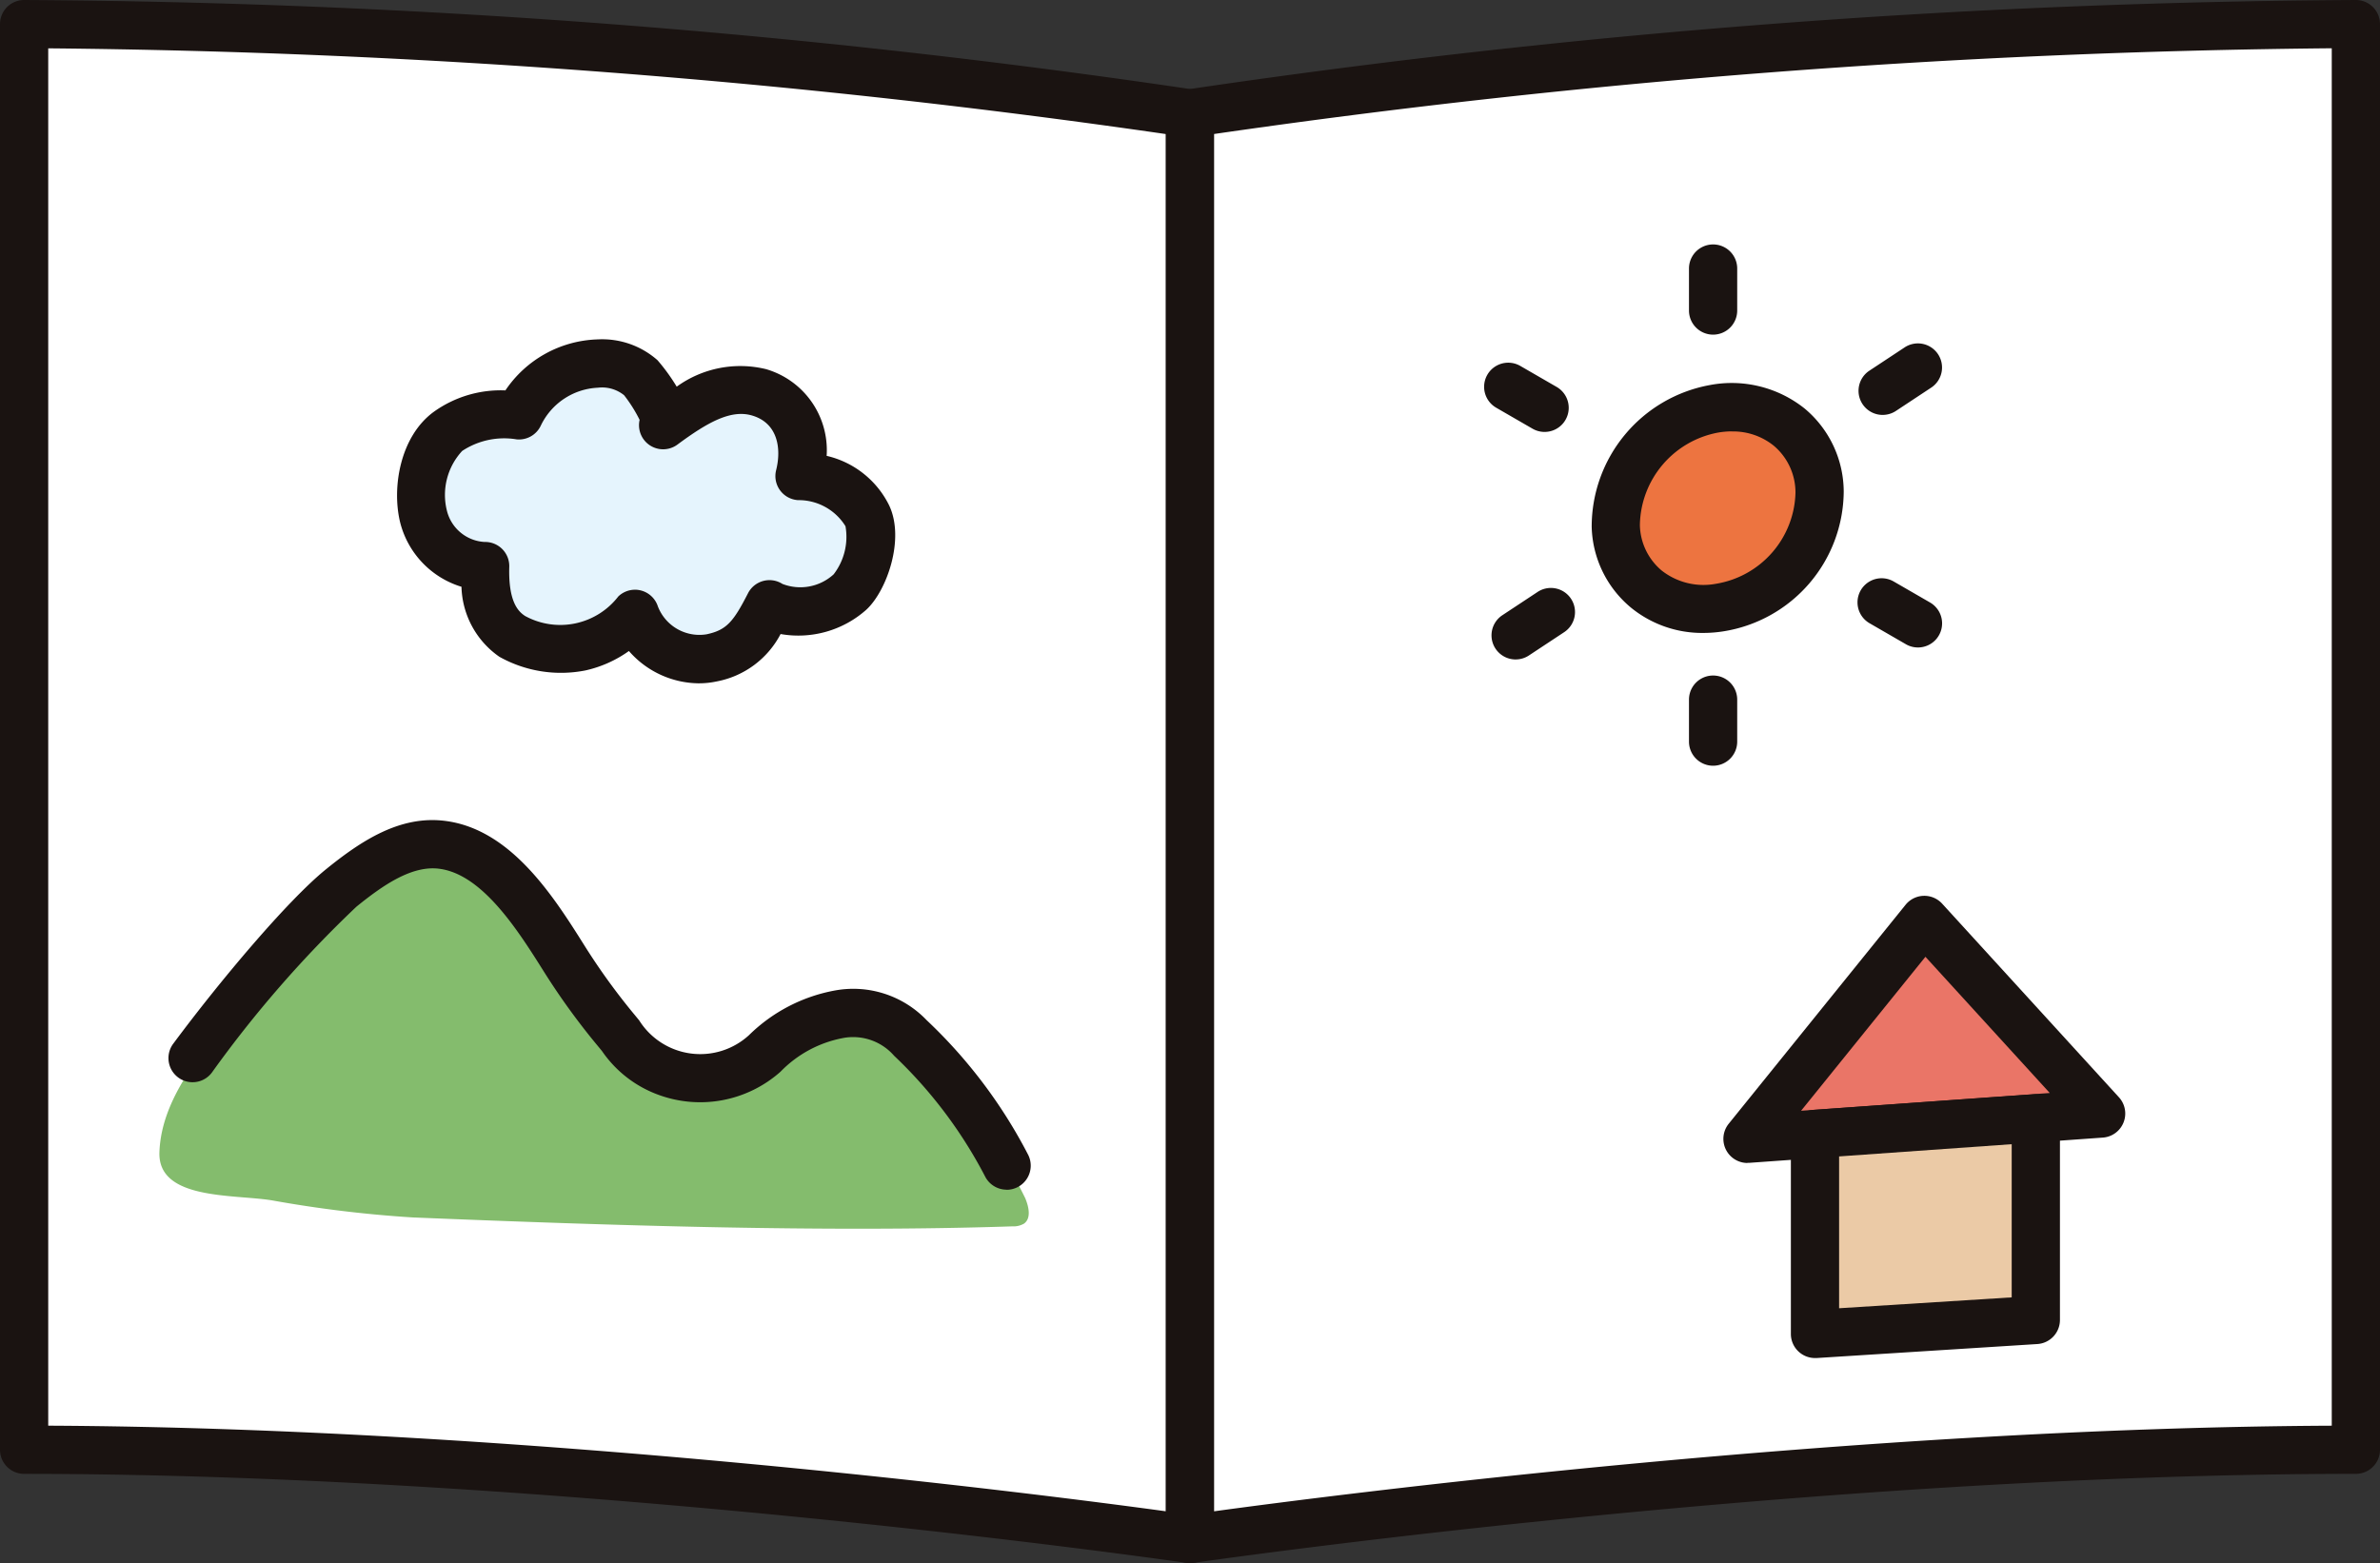
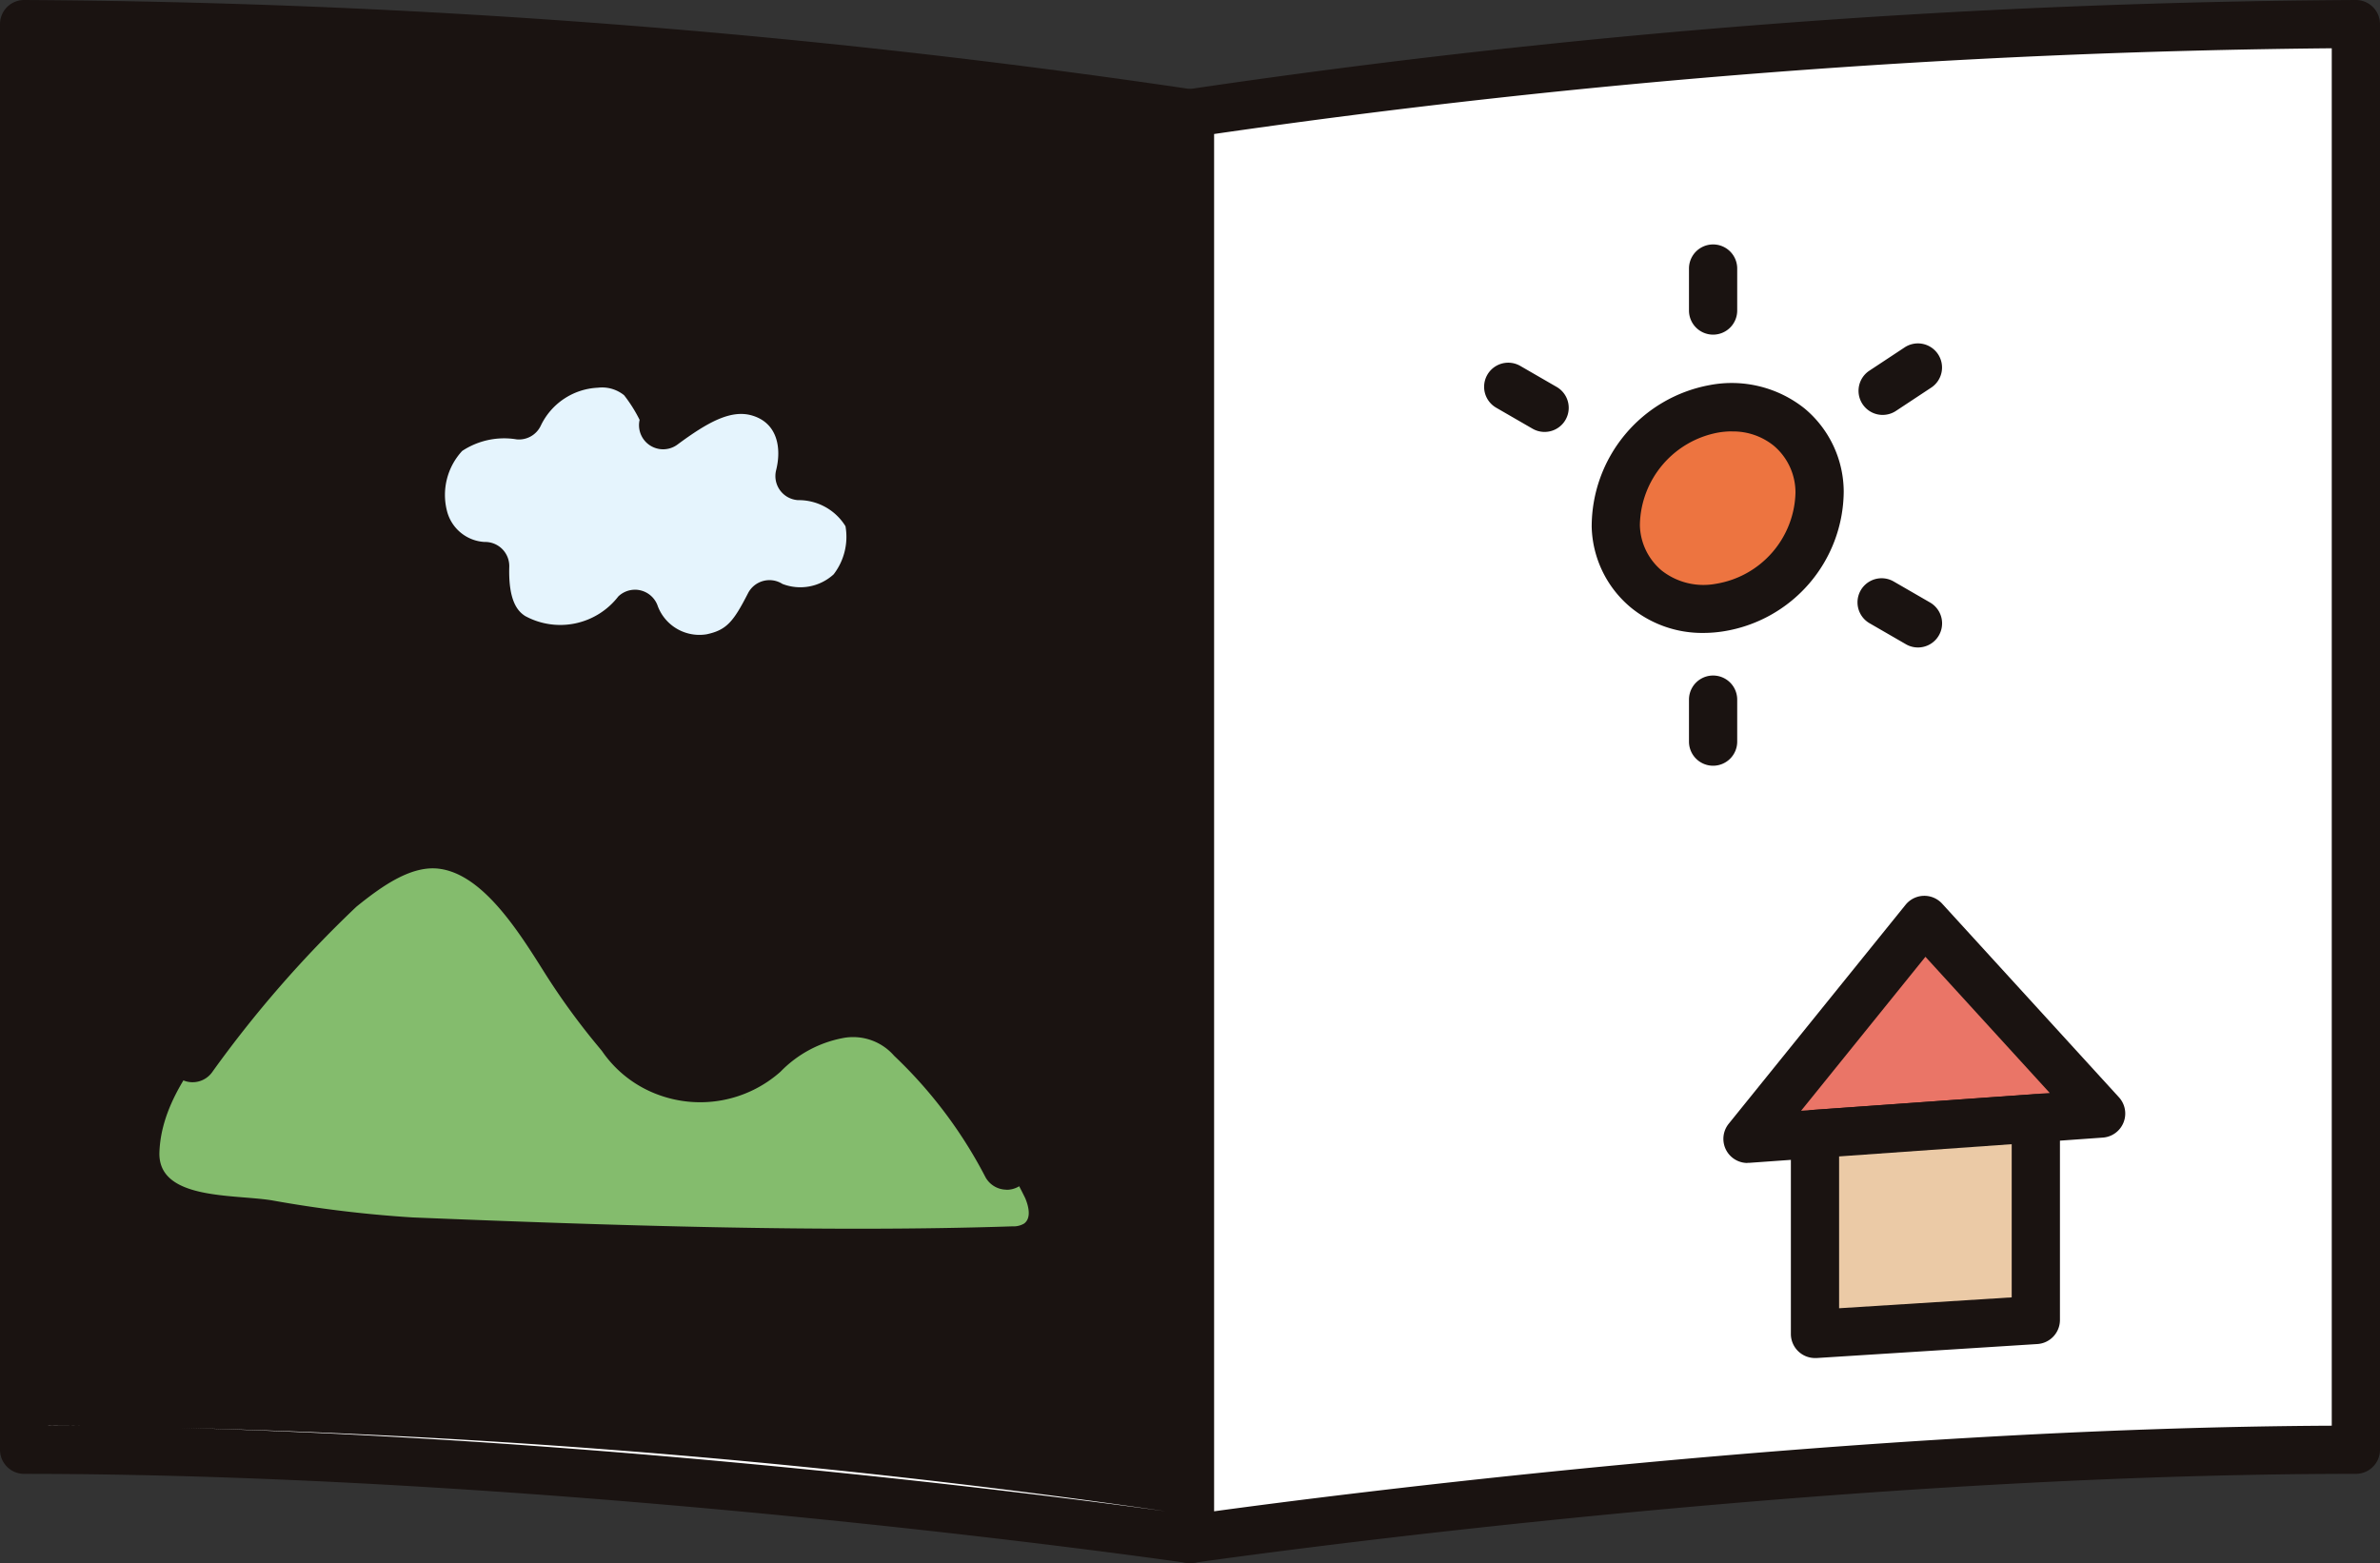
<svg xmlns="http://www.w3.org/2000/svg" id="kongo4" width="136.015" height="89.342" viewBox="0 0 136.015 89.342">
  <rect x="0" y="0" width="136.015" height="89.342" fill="#333333" stroke="none" />
  <defs>
    <clipPath id="clip-path">
      <rect id="長方形_125" data-name="長方形 125" width="136.015" height="89.342" fill="none" />
    </clipPath>
  </defs>
  <g id="グループ_121" data-name="グループ 121" clip-path="url(#clip-path)">
    <path id="パス_817" data-name="パス 817" d="M71.13,91.085s-34.872-5.1-66.63-5.1V4.5A468.526,468.526,0,0,1,71.13,9.6Z" transform="translate(-3.122 -3.122)" fill="#fff" />
-     <path id="パス_818" data-name="パス 818" d="M68.008,89.342a1.363,1.363,0,0,1-.2-.014c-.348-.051-35.142-5.088-66.43-5.088A1.378,1.378,0,0,1,0,82.861V1.378A1.378,1.378,0,0,1,1.378,0a474.215,474.215,0,0,1,66.85,5.121,1.378,1.378,0,0,1,1.157,1.36V87.964a1.378,1.378,0,0,1-1.378,1.378M2.756,81.486c27.309.126,56.814,3.928,63.873,4.893V7.663a475.694,475.694,0,0,0-63.873-4.9Z" fill="#1a1311" />
+     <path id="パス_818" data-name="パス 818" d="M68.008,89.342a1.363,1.363,0,0,1-.2-.014c-.348-.051-35.142-5.088-66.43-5.088A1.378,1.378,0,0,1,0,82.861V1.378A1.378,1.378,0,0,1,1.378,0a474.215,474.215,0,0,1,66.85,5.121,1.378,1.378,0,0,1,1.157,1.36V87.964a1.378,1.378,0,0,1-1.378,1.378M2.756,81.486c27.309.126,56.814,3.928,63.873,4.893a475.694,475.694,0,0,0-63.873-4.9Z" fill="#1a1311" />
    <path id="パス_819" data-name="パス 819" d="M222.052,91.085s34.872-5.1,66.63-5.1V4.5a468.526,468.526,0,0,0-66.63,5.1Z" transform="translate(-154.044 -3.122)" fill="#fff" />
    <path id="パス_820" data-name="パス 820" d="M218.93,89.342a1.378,1.378,0,0,1-1.378-1.378V6.481a1.378,1.378,0,0,1,1.157-1.36A474.221,474.221,0,0,1,285.56,0a1.378,1.378,0,0,1,1.378,1.378V82.861a1.378,1.378,0,0,1-1.378,1.378c-31.288,0-66.082,5.037-66.43,5.088a1.366,1.366,0,0,1-.2.014m1.378-81.679V86.38c7.059-.965,36.564-4.767,63.873-4.893V2.759a475.7,475.7,0,0,0-63.873,4.9" transform="translate(-150.923)" fill="#1a1311" />
    <path id="パス_821" data-name="パス 821" d="M45.316,159.43c2.29.033,4.281,1.618,5.689,3.424s2.431,3.9,3.936,5.625,3.672,3.929,5.937,3.586c1.813-.275,5.678-2.605,7.453-3.063,2.6-.671,3.893.784,5.717,2.756a28.209,28.209,0,0,1,5.177,7.332c.2.484.352,1.142-.073,1.448a1.19,1.19,0,0,1-.666.156c-10.716.357-23.121-.054-34.283-.51a70.019,70.019,0,0,1-8.052-.979c-2.232-.353-6.507-.016-6.409-2.75.111-3.107,2.466-5.734,4.362-8.139,2.612-3.313,6.464-8.954,11.213-8.885" transform="translate(-20.631 -110.601)" fill="#84bc6d" />
    <path id="パス_822" data-name="パス 822" d="M79.326,174.174a1.378,1.378,0,0,1-1.229-.754,26.077,26.077,0,0,0-5.2-6.9,3.106,3.106,0,0,0-2.947-1.008,6.706,6.706,0,0,0-3.543,1.917,6.909,6.909,0,0,1-7,1.315,6.683,6.683,0,0,1-3.209-2.5l-.218-.264a39.738,39.738,0,0,1-3.075-4.233c-1.485-2.363-3.519-5.6-6.007-5.916-1.558-.2-3.2.927-4.736,2.174a66.262,66.262,0,0,0-8.251,9.471,1.378,1.378,0,0,1-2.213-1.643c2.68-3.611,6.539-8.194,8.728-9.969,2.013-1.631,4.234-3.1,6.82-2.767,3.78.482,6.215,4.355,7.992,7.183A37,37,0,0,0,58.1,164.22l.227.276a4.122,4.122,0,0,0,6.275.847,9.422,9.422,0,0,1,4.963-2.563,5.8,5.8,0,0,1,5.185,1.7,28.627,28.627,0,0,1,5.807,7.7,1.379,1.379,0,0,1-1.227,2" transform="translate(-21.799 -106.177)" fill="#1a1311" />
    <path id="パス_823" data-name="パス 823" d="M92.409,71.379c1.64-1.214,3.529-2.454,5.484-1.871s2.887,2.484,2.31,4.78a4.391,4.391,0,0,1,3.869,2.273c.609,1.278-.153,3.6-1,4.364a4.156,4.156,0,0,1-4.594.689c-.841,1.641-1.489,2.673-3.292,3.063a3.916,3.916,0,0,1-4.4-2.515,5.955,5.955,0,0,1-3.185,1.9,5.852,5.852,0,0,1-3.828-.613c-1.33-.845-1.6-2.446-1.55-4.021A3.729,3.729,0,0,1,78.709,76.6c-.387-1.616.055-3.885,1.4-4.864a5.7,5.7,0,0,1,4.058-.919,5.19,5.19,0,0,1,4.509-2.958,3.3,3.3,0,0,1,2.472.824c.244.226,1.738,2.343,1.263,2.695" transform="translate(-54.509 -47.076)" fill="#e5f4fd" />
    <path id="パス_824" data-name="パス 824" d="M91.332,83.011a5.36,5.36,0,0,1-4-1.847,6.812,6.812,0,0,1-2.48,1.109,7.2,7.2,0,0,1-4.924-.78,5.03,5.03,0,0,1-2.165-4,5.169,5.169,0,0,1-3.51-3.7c-.484-2.021.027-4.916,1.927-6.3a6.565,6.565,0,0,1,4.093-1.224,6.592,6.592,0,0,1,5.281-2.916,4.771,4.771,0,0,1,3.414,1.192,11.018,11.018,0,0,1,1.095,1.51,6.2,6.2,0,0,1,5.109-1,4.826,4.826,0,0,1,3.46,4.954,5.32,5.32,0,0,1,3.57,2.827c.922,1.937-.144,4.914-1.313,5.977A5.844,5.844,0,0,1,96,80.194,5.206,5.206,0,0,1,92.363,82.9a4.869,4.869,0,0,1-1.031.11m-3.656-5.35a1.363,1.363,0,0,1,.339.043,1.378,1.378,0,0,1,.973.914,2.544,2.544,0,0,0,2.793,1.59c1.137-.245,1.524-.72,2.357-2.344a1.378,1.378,0,0,1,1.968-.533,2.824,2.824,0,0,0,2.925-.547,3.511,3.511,0,0,0,.678-2.752A3.144,3.144,0,0,0,97,72.541a1.378,1.378,0,0,1-1.255-1.712c.307-1.221.109-2.683-1.367-3.123-1.206-.359-2.528.368-4.271,1.658h0a1.378,1.378,0,0,1-2.164-1.412,8.265,8.265,0,0,0-.886-1.407,2,2,0,0,0-1.5-.43A3.806,3.806,0,0,0,82.3,68.275a1.38,1.38,0,0,1-1.381.793,4.347,4.347,0,0,0-3.116.661,3.7,3.7,0,0,0-.869,3.429,2.351,2.351,0,0,0,2.139,1.773h.043a1.378,1.378,0,0,1,1.378,1.417c-.056,1.971.493,2.552.912,2.818a4.193,4.193,0,0,0,5.322-1.123,1.379,1.379,0,0,1,.952-.382m-.588-11.089,0,0,0,0" transform="translate(-51.39 -43.955)" fill="#1a1311" />
    <path id="パス_825" data-name="パス 825" d="M313.137,80.871a6.824,6.824,0,0,1-5.712,6.578,4.928,4.928,0,0,1-5.936-4.657,6.807,6.807,0,0,1,5.6-6.7,4.928,4.928,0,0,1,6.045,4.777" transform="translate(-209.149 -52.725)" fill="#ed7440" />
    <path id="パス_826" data-name="パス 826" d="M303.367,85.784a6.431,6.431,0,0,1-4.124-1.441,6.2,6.2,0,0,1-2.251-4.612,8.228,8.228,0,0,1,6.744-8.113,6.678,6.678,0,0,1,5.424,1.339,6.212,6.212,0,0,1,2.235,4.773,8.149,8.149,0,0,1-6.877,7.963,7.452,7.452,0,0,1-1.151.091m1.648-11.521a4.735,4.735,0,0,0-.807.071,5.467,5.467,0,0,0-4.462,5.283,3.483,3.483,0,0,0,1.245,2.6,3.866,3.866,0,0,0,3.1.758,5.417,5.417,0,0,0,4.547-5.193,3.5,3.5,0,0,0-1.236-2.695,3.694,3.694,0,0,0-2.388-.819" transform="translate(-206.028 -49.608)" fill="#1a1311" />
    <path id="パス_827" data-name="パス 827" d="M316.538,50.772a1.378,1.378,0,0,1-1.378-1.378v-2.4a1.378,1.378,0,1,1,2.756,0v2.4a1.378,1.378,0,0,1-1.378,1.378" transform="translate(-218.636 -31.645)" fill="#1a1311" />
    <path id="パス_828" data-name="パス 828" d="M316.538,131.223a1.378,1.378,0,0,1-1.378-1.378v-2.4a1.378,1.378,0,1,1,2.756,0v2.4a1.378,1.378,0,0,1-1.378,1.378" transform="translate(-218.636 -87.457)" fill="#1a1311" />
    <path id="パス_829" data-name="パス 829" d="M280.386,71.643a1.37,1.37,0,0,1-.688-.185l-2.077-1.2A1.378,1.378,0,0,1,279,67.871l2.077,1.2a1.378,1.378,0,0,1-.69,2.572" transform="translate(-192.116 -46.956)" fill="#1a1311" />
    <path id="パス_830" data-name="パス 830" d="M350.059,111.869a1.369,1.369,0,0,1-.688-.185l-2.077-1.2a1.378,1.378,0,1,1,1.378-2.387l2.077,1.2a1.378,1.378,0,0,1-.69,2.572" transform="translate(-240.45 -74.862)" fill="#1a1311" />
-     <path id="パス_831" data-name="パス 831" d="M279.693,113.831a1.378,1.378,0,0,1-.76-2.529l2-1.321a1.378,1.378,0,1,1,1.518,2.3l-2,1.321a1.372,1.372,0,0,1-.758.228" transform="translate(-193.074 -76.139)" fill="#1a1311" />
    <path id="パス_832" data-name="パス 832" d="M348.18,68.194a1.378,1.378,0,0,1-.76-2.529l2-1.321a1.378,1.378,0,1,1,1.518,2.3l-2,1.321a1.372,1.372,0,0,1-.758.228" transform="translate(-240.586 -44.479)" fill="#1a1311" />
    <path id="パス_833" data-name="パス 833" d="M336.187,171.682l-10.106,12.513,20.213-1.444Z" transform="translate(-226.212 -119.101)" fill="#ea7567" />
    <path id="パス_834" data-name="パス 834" d="M322.958,182.451a1.378,1.378,0,0,1-1.072-2.244l10.106-12.513a1.378,1.378,0,0,1,2.09-.064L344.189,178.7a1.378,1.378,0,0,1-.92,2.3l-20.213,1.443q-.05,0-.1,0m10.171-11.777-7.106,8.8,14.212-1.015Z" transform="translate(-223.09 -115.98)" fill="#1a1311" />
    <path id="パス_835" data-name="パス 835" d="M351.292,220.223l-12.62.8V209.59l12.62-.894Z" transform="translate(-234.947 -144.779)" fill="#ebcaa6" />
    <path id="パス_836" data-name="パス 836" d="M335.55,219.276a1.379,1.379,0,0,1-1.378-1.378v-11.43a1.378,1.378,0,0,1,1.281-1.375l12.62-.895a1.378,1.378,0,0,1,1.476,1.375V217.1a1.379,1.379,0,0,1-1.292,1.376l-12.62.8-.087,0m12.62-2.175h0Zm-11.242-9.349v8.678l9.864-.622v-8.755Z" transform="translate(-231.825 -141.656)" fill="#1a1311" />
  </g>
</svg>